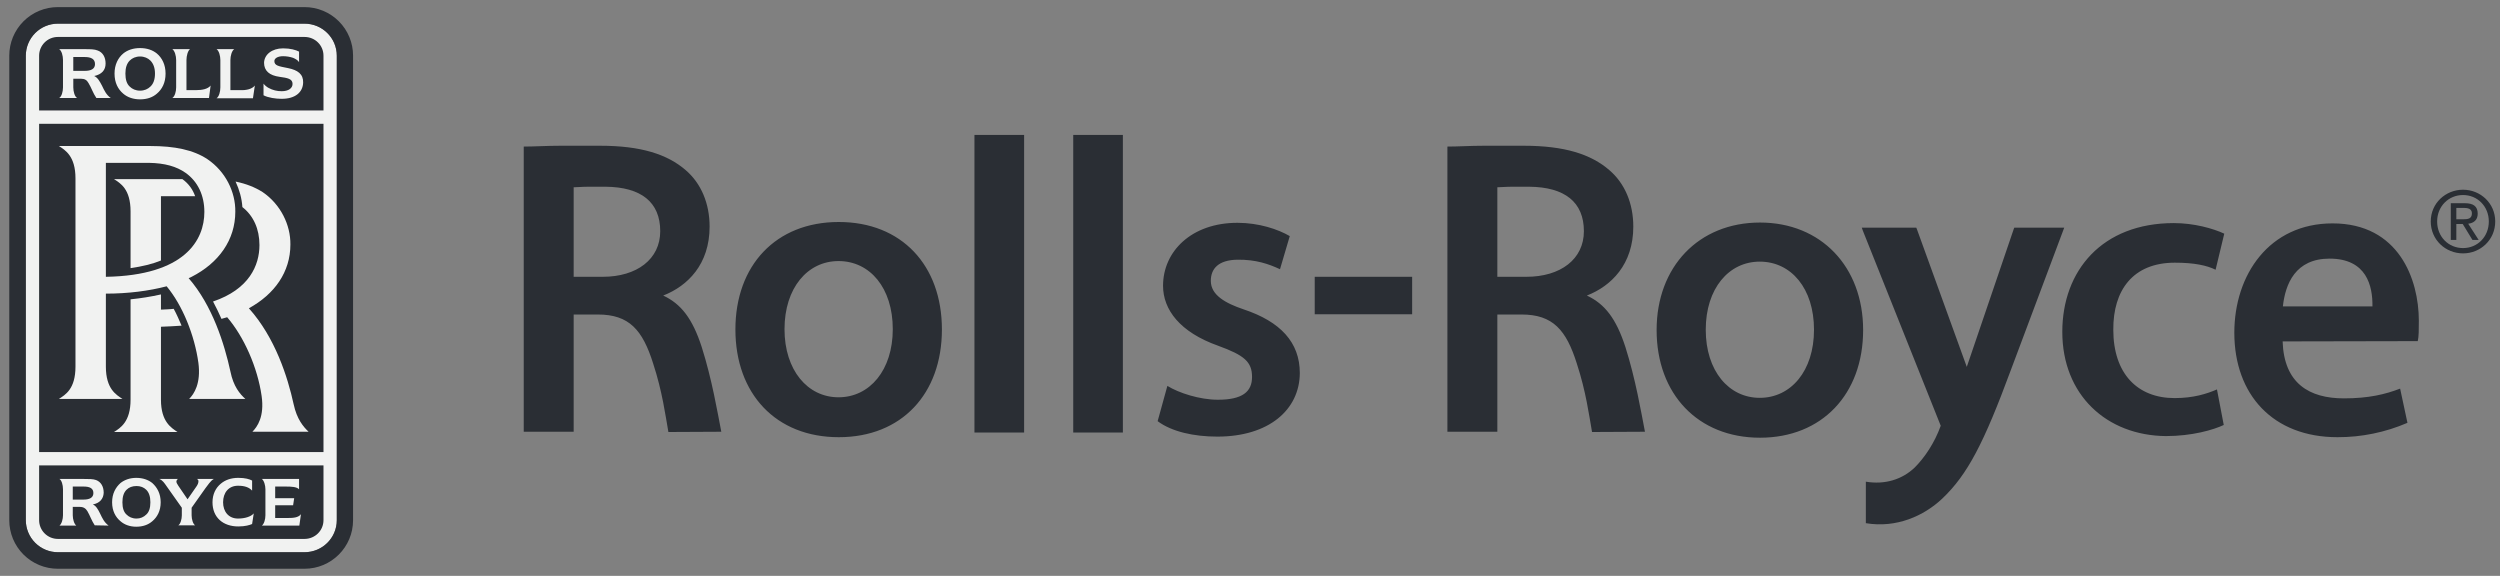
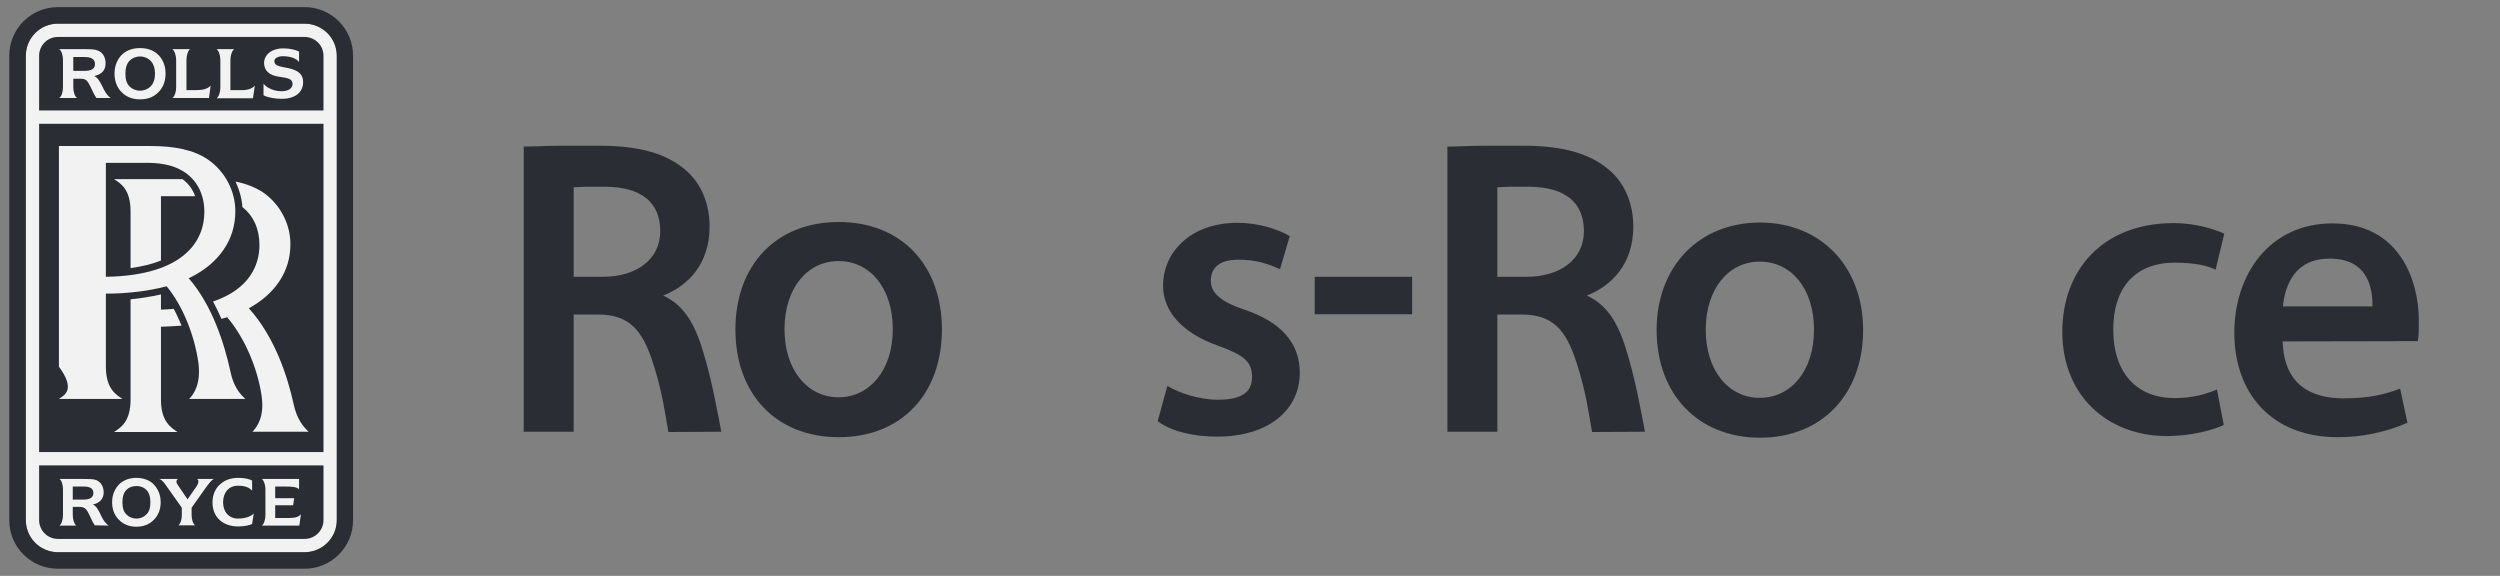
<svg xmlns="http://www.w3.org/2000/svg" width="178" height="41" viewBox="0 0 178 41" fill="none">
  <rect x="0" y="0" width="178" height="41" fill="#808080" stroke="none" />
  <g clip-path="url(#clip0_225_16081)">
-     <path d="M69.556 30.798H72.917V9.605H69.381V30.798H69.556ZM76.589 30.798H79.949V9.605H76.414V30.798H76.589ZM132.848 37.25C135.031 37.616 136.983 36.728 138.276 35.512C140.092 33.793 141.251 31.552 143.184 26.316L146.893 16.424L146.971 16.212H143.416L143.378 16.308L140.035 26.122L136.48 16.308L136.44 16.212H132.559L132.635 16.424L138.18 30.314C137.736 31.552 137.021 32.593 136.325 33.29C135.436 34.139 134.2 34.525 132.848 34.295V37.25Z" fill="#2A2E34" />
    <path d="M125.313 15.845C120.947 15.845 117.951 18.994 117.951 23.495C117.951 28.073 120.909 31.165 125.313 31.165C129.717 31.165 132.655 28.073 132.655 23.495C132.654 18.994 129.66 15.845 125.313 15.845ZM125.294 28.326C123.091 28.326 121.449 26.411 121.449 23.476C121.449 20.54 123.091 18.628 125.294 18.628C127.534 18.628 129.157 20.54 129.157 23.476C129.157 26.411 127.515 28.326 125.294 28.326ZM59.721 15.806C55.239 15.806 52.361 18.898 52.361 23.457C52.361 28.035 55.239 31.128 59.721 31.128C64.204 31.128 67.064 28.035 67.064 23.457C67.064 18.898 64.204 15.806 59.721 15.806ZM59.702 28.287C57.499 28.287 55.857 26.355 55.857 23.438C55.857 20.501 57.499 18.588 59.702 18.588C61.943 18.588 63.566 20.501 63.566 23.438C63.566 26.355 61.923 28.287 59.702 28.287ZM93.608 19.709H100.545V22.375H93.608V19.709ZM49.964 24.713C50.698 27.03 51.085 29.349 51.356 30.74L47.589 30.759C47.376 29.562 47.163 27.9 46.507 25.89C45.753 23.494 44.806 22.393 42.565 22.393H40.845V30.739H37.29V10.436C38.044 10.436 38.932 10.377 39.879 10.377H42.738C45.617 10.377 47.51 10.976 48.825 12.117C49.925 13.062 50.524 14.492 50.524 16.135C50.524 18.82 48.96 20.366 47.221 21.043C48.496 21.64 49.307 22.684 49.964 24.713ZM43.106 13.295H41.928C41.425 13.295 41.096 13.334 40.845 13.334V19.708H42.913C45.347 19.708 47.008 18.452 47.008 16.463C47.009 14.396 45.656 13.315 43.106 13.295ZM115.73 24.713C116.463 27.03 116.85 29.349 117.121 30.74L113.353 30.759C113.14 29.562 112.928 27.9 112.271 25.89C111.516 23.494 110.571 22.393 108.33 22.393H106.611V30.739H103.055V10.436C103.809 10.436 104.697 10.377 105.644 10.377H108.504C111.383 10.377 113.275 10.976 114.59 12.117C115.692 13.062 116.291 14.492 116.291 16.135C116.291 18.82 114.725 20.366 112.986 21.043C114.263 21.64 115.073 22.684 115.73 24.713ZM108.87 13.295H107.693C107.191 13.295 106.862 13.334 106.611 13.334V19.708H108.678C111.113 19.708 112.773 18.452 112.773 16.463C112.773 14.396 111.421 13.315 108.87 13.295ZM83.117 27.476C83.928 27.978 85.416 28.461 86.712 28.461C88.451 28.461 89.145 27.9 89.145 26.837C89.145 25.756 88.585 25.293 86.731 24.617C84.006 23.65 82.809 22.046 82.809 20.346C82.809 17.894 84.838 15.864 88.103 15.864C89.648 15.864 91.001 16.327 91.832 16.81L91.136 19.168C90.345 18.801 89.418 18.472 88.104 18.491C86.751 18.511 86.21 19.129 86.21 19.998C86.21 21.004 87.234 21.583 88.548 22.027C91.156 22.896 92.547 24.364 92.547 26.567C92.529 29.174 90.345 31.087 86.673 31.087C85.013 31.087 83.428 30.74 82.424 29.987L83.117 27.476ZM158.331 30.258C157.597 30.607 156.07 31.049 154.215 31.049C149.985 31.011 146.836 28.113 146.836 23.63C146.836 19.264 149.674 15.884 154.776 15.884C156.224 15.884 157.577 16.27 158.368 16.637L157.75 19.206C157.133 18.897 156.224 18.703 154.852 18.703C151.858 18.703 150.448 20.675 150.467 23.476C150.467 26.606 152.186 28.344 154.833 28.344C156.186 28.344 157.133 28.035 157.848 27.727L158.331 30.258ZM162.523 24.308C162.62 27.299 164.417 28.364 166.889 28.364C168.647 28.364 169.845 28.073 170.889 27.669L171.41 30.105C169.837 30.784 168.14 31.133 166.427 31.128C161.828 31.128 159.084 28.095 159.084 23.69C159.084 19.555 161.576 15.905 166.078 15.905C170.793 15.905 172.221 19.884 172.221 22.839C172.221 23.477 172.221 23.96 172.144 24.288L162.523 24.308ZM168.918 21.814C168.938 20.366 168.511 18.414 165.865 18.414C163.432 18.414 162.717 20.211 162.541 21.814H168.918Z" fill="#2A2E34" />
    <path d="M1.838 3.964C1.839 3.36 2.08 2.78 2.507 2.353C2.934 1.926 3.514 1.685 4.118 1.683H21.68C22.955 1.683 23.979 2.709 23.979 3.964V37.038C23.979 38.295 22.955 39.318 21.68 39.318H4.118C3.514 39.317 2.935 39.076 2.507 38.649C2.08 38.221 1.839 37.642 1.838 37.038L1.838 3.964Z" fill="#F1F2F1" />
    <path d="M2.785 7.865V3.964C2.786 3.611 2.927 3.272 3.177 3.022C3.427 2.772 3.765 2.632 4.119 2.631H21.681C22.434 2.631 23.032 3.23 23.032 3.964V7.865H2.785ZM2.785 8.813H23.032V32.189H2.785V8.813Z" fill="#2A2E34" />
    <path d="M1.838 3.965C1.839 3.36 2.08 2.781 2.507 2.353C2.934 1.926 3.514 1.685 4.118 1.684H21.68C22.956 1.684 23.979 2.709 23.979 3.965V37.038C23.979 38.296 22.955 39.318 21.68 39.318H4.119C3.514 39.317 2.935 39.076 2.507 38.649C2.08 38.222 1.839 37.642 1.838 37.038L1.838 3.965ZM25.138 3.965C25.139 3.51 25.05 3.06 24.876 2.641C24.703 2.221 24.448 1.839 24.127 1.518C23.806 1.197 23.424 0.942 23.005 0.768C22.585 0.595 22.135 0.505 21.681 0.506H4.119C3.664 0.505 3.214 0.595 2.795 0.768C2.375 0.942 1.993 1.197 1.672 1.518C1.351 1.839 1.096 2.221 0.922 2.64C0.749 3.06 0.66 3.51 0.66 3.965V37.038C0.66 37.492 0.749 37.942 0.922 38.362C1.096 38.781 1.351 39.163 1.672 39.484C1.993 39.805 2.375 40.059 2.795 40.233C3.214 40.406 3.664 40.495 4.119 40.495H21.681C23.593 40.495 25.138 38.95 25.138 37.038V3.965Z" fill="#2A2E34" />
    <path d="M2.785 33.135V37.037C2.786 37.391 2.927 37.729 3.177 37.979C3.426 38.229 3.765 38.37 4.119 38.371H21.681C22.434 38.371 23.032 37.772 23.032 37.037V33.135H2.785Z" fill="#2A2E34" />
    <path d="M11.46 28.461V23.264C11.95 23.247 12.44 23.222 12.928 23.187C12.755 22.781 12.58 22.375 12.368 21.988C12.077 22.027 11.769 22.027 11.46 22.046V20.964C10.746 21.123 10.024 21.239 9.296 21.312V28.46C9.296 30.044 8.562 30.471 8.117 30.759H12.638C12.214 30.47 11.46 30.045 11.46 28.461ZM21.971 30.74C21.603 30.392 21.139 29.852 20.909 28.788C20.482 26.837 19.593 24.037 17.72 21.949C19.555 20.944 20.676 19.361 20.676 17.41C20.695 16.018 19.98 14.55 18.705 13.681C18.164 13.335 17.527 13.083 16.773 12.927C17.044 13.508 17.217 14.125 17.257 14.744C18.049 15.361 18.473 16.308 18.473 17.448C18.473 18.898 17.738 20.597 15.169 21.467C15.382 21.872 15.594 22.297 15.768 22.703C15.903 22.665 16.039 22.625 16.175 22.587C17.371 23.979 18.338 26.161 18.627 28.189C18.84 29.658 18.319 30.392 17.971 30.74L21.971 30.74Z" fill="#F1F2F1" />
-     <path d="M17.468 28.402C17.082 28.054 16.618 27.514 16.406 26.451C15.98 24.5 15.131 21.756 13.431 19.806C13.508 19.767 13.566 19.748 13.644 19.709C15.575 18.725 16.754 17.081 16.754 15.073C16.773 13.662 16.058 12.214 14.783 11.344C13.778 10.668 12.426 10.397 10.707 10.397H4.195C4.64 10.687 5.374 11.113 5.374 12.696V26.104C5.374 27.709 4.64 28.113 4.195 28.402H8.716C8.29 28.113 7.538 27.709 7.538 26.104V20.907C9.122 20.907 10.61 20.713 11.865 20.384C13.006 21.756 13.856 23.883 14.126 25.833C14.319 27.299 13.816 28.055 13.469 28.402L17.468 28.402ZM7.538 19.709V11.595H10.61C11.731 11.615 12.561 11.846 13.219 12.31C14.086 12.927 14.551 13.913 14.551 15.092C14.551 17.081 13.179 19.613 7.538 19.709Z" fill="#F1F2F1" />
+     <path d="M17.468 28.402C17.082 28.054 16.618 27.514 16.406 26.451C15.98 24.5 15.131 21.756 13.431 19.806C13.508 19.767 13.566 19.748 13.644 19.709C15.575 18.725 16.754 17.081 16.754 15.073C16.773 13.662 16.058 12.214 14.783 11.344C13.778 10.668 12.426 10.397 10.707 10.397H4.195V26.104C5.374 27.709 4.64 28.113 4.195 28.402H8.716C8.29 28.113 7.538 27.709 7.538 26.104V20.907C9.122 20.907 10.61 20.713 11.865 20.384C13.006 21.756 13.856 23.883 14.126 25.833C14.319 27.299 13.816 28.055 13.469 28.402L17.468 28.402ZM7.538 19.709V11.595H10.61C11.731 11.615 12.561 11.846 13.219 12.31C14.086 12.927 14.551 13.913 14.551 15.092C14.551 17.081 13.179 19.613 7.538 19.709Z" fill="#F1F2F1" />
    <path d="M11.46 18.549V13.971H13.894C13.726 13.48 13.409 13.055 12.986 12.754H8.117C8.562 13.043 9.296 13.449 9.296 15.053V19.091C10.108 18.975 10.842 18.801 11.46 18.549ZM15.884 35.763C15.884 36.42 16.27 36.921 16.946 36.921C17.43 36.921 17.873 36.785 18.067 36.554L17.95 37.31C17.777 37.384 17.468 37.483 16.966 37.483C15.884 37.483 15.13 36.844 15.13 35.763C15.13 35.184 15.363 34.739 15.709 34.449C16.019 34.18 16.443 34.023 16.966 34.023C17.468 34.023 17.777 34.12 17.95 34.216V34.932C17.738 34.701 17.43 34.584 16.946 34.584C16.27 34.584 15.884 35.087 15.884 35.763ZM7.132 36.575C6.977 36.265 6.842 36.014 6.61 35.918C7.112 35.821 7.363 35.511 7.383 35.087C7.383 34.642 7.19 34.313 6.842 34.18C6.629 34.101 6.34 34.101 5.916 34.101H4.234C4.389 34.198 4.485 34.525 4.485 34.835V36.689C4.485 36.96 4.389 37.309 4.234 37.423H5.432C5.278 37.309 5.181 36.96 5.181 36.689V36.091H5.683C5.954 36.091 6.108 36.206 6.224 36.398C6.398 36.689 6.534 37.095 6.746 37.403L7.731 37.422C7.422 37.192 7.287 36.901 7.132 36.575ZM6.649 35.105C6.649 35.434 6.378 35.57 5.954 35.57H5.181V34.642H5.954C6.378 34.642 6.649 34.759 6.649 35.105ZM9.005 36.633C8.813 36.459 8.716 36.17 8.716 35.763C8.716 35.358 8.813 35.069 9.005 34.875C9.179 34.701 9.411 34.605 9.721 34.605C10.01 34.605 10.243 34.702 10.417 34.875C10.61 35.07 10.707 35.358 10.707 35.763C10.707 36.17 10.61 36.459 10.417 36.633C10.327 36.725 10.218 36.798 10.098 36.848C9.979 36.898 9.85 36.922 9.721 36.921C9.411 36.921 9.179 36.807 9.005 36.633ZM9.702 37.502C10.165 37.502 10.552 37.367 10.842 37.114C11.188 36.826 11.441 36.383 11.441 35.763C11.441 35.145 11.188 34.701 10.842 34.39C10.552 34.159 10.165 34.024 9.702 34.024C9.257 34.024 8.871 34.16 8.581 34.39C8.233 34.701 7.982 35.145 7.982 35.763C7.982 36.383 8.233 36.826 8.581 37.114C8.871 37.366 9.256 37.502 9.702 37.502ZM14.029 34.101C14.107 34.159 14.146 34.216 14.126 34.295C14.126 34.372 14.086 34.488 14.009 34.604L13.354 35.55L12.695 34.584C12.619 34.467 12.542 34.352 12.561 34.255C12.579 34.199 12.6 34.14 12.677 34.101H11.344C11.576 34.198 11.69 34.372 11.865 34.623L12.946 36.151V36.691C12.946 36.961 12.851 37.31 12.695 37.404H13.894C13.739 37.31 13.643 36.961 13.643 36.691V36.151L14.628 34.759C14.783 34.566 14.996 34.216 15.226 34.101L14.029 34.101ZM20.444 36.882H19.593V35.975H20.869L20.945 35.473H19.593V34.642H20.346C20.771 34.642 21.12 34.662 21.293 34.836V34.101H18.646C18.8 34.216 18.898 34.566 18.898 34.835V36.689C18.898 36.979 18.8 37.309 18.646 37.423H21.313L21.428 36.611C21.235 36.864 20.869 36.882 20.444 36.882ZM18.763 5.954C18.839 6.07 19.014 6.205 19.129 6.263C19.413 6.418 19.733 6.498 20.057 6.494C20.54 6.494 20.83 6.282 20.83 5.973C20.83 5.606 20.462 5.548 19.903 5.47C19.188 5.374 18.801 5.046 18.801 4.467C18.82 3.886 19.362 3.443 20.154 3.443C20.694 3.443 21.061 3.558 21.293 3.674V4.427C21.217 4.291 21.043 4.195 20.869 4.118C20.638 4.041 20.397 4.002 20.154 4.002C19.766 4.002 19.535 4.157 19.535 4.349C19.535 4.678 19.844 4.717 20.52 4.852C21.196 4.989 21.602 5.278 21.584 5.877C21.564 6.571 21.022 7.036 20.057 7.036C19.631 7.036 19.09 6.958 18.763 6.784V5.954ZM7.266 6.107C7.093 5.779 6.958 5.528 6.707 5.412C7.248 5.296 7.518 4.988 7.518 4.524C7.518 4.079 7.325 3.732 6.959 3.597C6.726 3.5 6.437 3.5 5.992 3.5H4.214C4.389 3.616 4.485 3.964 4.485 4.273V6.223C4.485 6.514 4.389 6.881 4.214 6.977H5.49C5.317 6.881 5.219 6.514 5.219 6.223V5.605H5.761C6.032 5.605 6.185 5.701 6.302 5.915C6.495 6.222 6.63 6.648 6.861 6.977H7.886C7.576 6.765 7.422 6.436 7.266 6.107ZM6.764 4.562C6.764 4.911 6.475 5.046 6.032 5.046H5.218V4.06H6.032C6.475 4.06 6.764 4.195 6.764 4.562ZM9.238 6.166C9.025 5.972 8.929 5.664 8.929 5.239C8.929 4.833 9.025 4.524 9.238 4.311C9.411 4.138 9.663 4.022 9.972 4.022C10.281 4.022 10.532 4.138 10.707 4.311C10.918 4.524 11.035 4.833 11.035 5.239C11.035 5.664 10.918 5.972 10.707 6.166C10.532 6.339 10.281 6.455 9.972 6.455C9.663 6.455 9.411 6.339 9.238 6.166ZM9.972 7.074C10.455 7.074 10.861 6.938 11.169 6.668C11.537 6.359 11.788 5.896 11.788 5.239C11.788 4.601 11.537 4.119 11.169 3.81C10.861 3.558 10.455 3.423 9.972 3.423C9.489 3.423 9.083 3.558 8.774 3.81C8.407 4.119 8.155 4.601 8.155 5.239C8.155 5.896 8.407 6.359 8.774 6.668C9.083 6.938 9.508 7.074 9.972 7.074ZM14.996 6.09C14.802 6.339 14.397 6.418 13.951 6.418H13.276V4.273C13.276 3.984 13.372 3.616 13.527 3.5H12.271C12.444 3.616 12.542 3.983 12.542 4.273V6.223C12.542 6.533 12.444 6.861 12.271 6.978H14.88L14.996 6.09ZM18.145 6.09C17.95 6.339 17.546 6.436 17.101 6.418H16.405V4.273C16.405 3.984 16.502 3.616 16.676 3.5H15.42C15.593 3.616 15.69 3.983 15.69 4.273V6.223C15.69 6.533 15.593 6.881 15.42 6.996H18.01L18.145 6.09Z" fill="#F1F2F1" />
-     <path d="M173.525 15.769C173.525 14.695 174.333 13.886 175.37 13.886C176.396 13.886 177.204 14.696 177.204 15.769C177.204 16.859 176.396 17.663 175.37 17.663C174.334 17.663 173.525 16.859 173.525 15.769ZM175.371 18.041C176.605 18.041 177.66 17.081 177.66 15.769C177.66 14.468 176.605 13.508 175.371 13.508C174.124 13.508 173.069 14.468 173.069 15.769C173.069 17.081 174.124 18.041 175.371 18.041ZM174.891 15.948H175.346L176.036 17.081H176.479L175.736 15.93C176.12 15.883 176.413 15.679 176.413 15.211C176.413 14.695 176.108 14.468 175.49 14.468H174.496V17.081H174.891V15.948ZM174.891 15.613V14.803H175.431C175.707 14.803 176 14.863 176 15.187C176 15.588 175.7 15.613 175.365 15.613H174.891Z" fill="#2A2E34" />
  </g>
  <defs>
    <clipPath id="clip0_225_16081">
      <rect width="177" height="40" fill="white" transform="translate(0.66 0.5)" />
    </clipPath>
  </defs>
</svg>